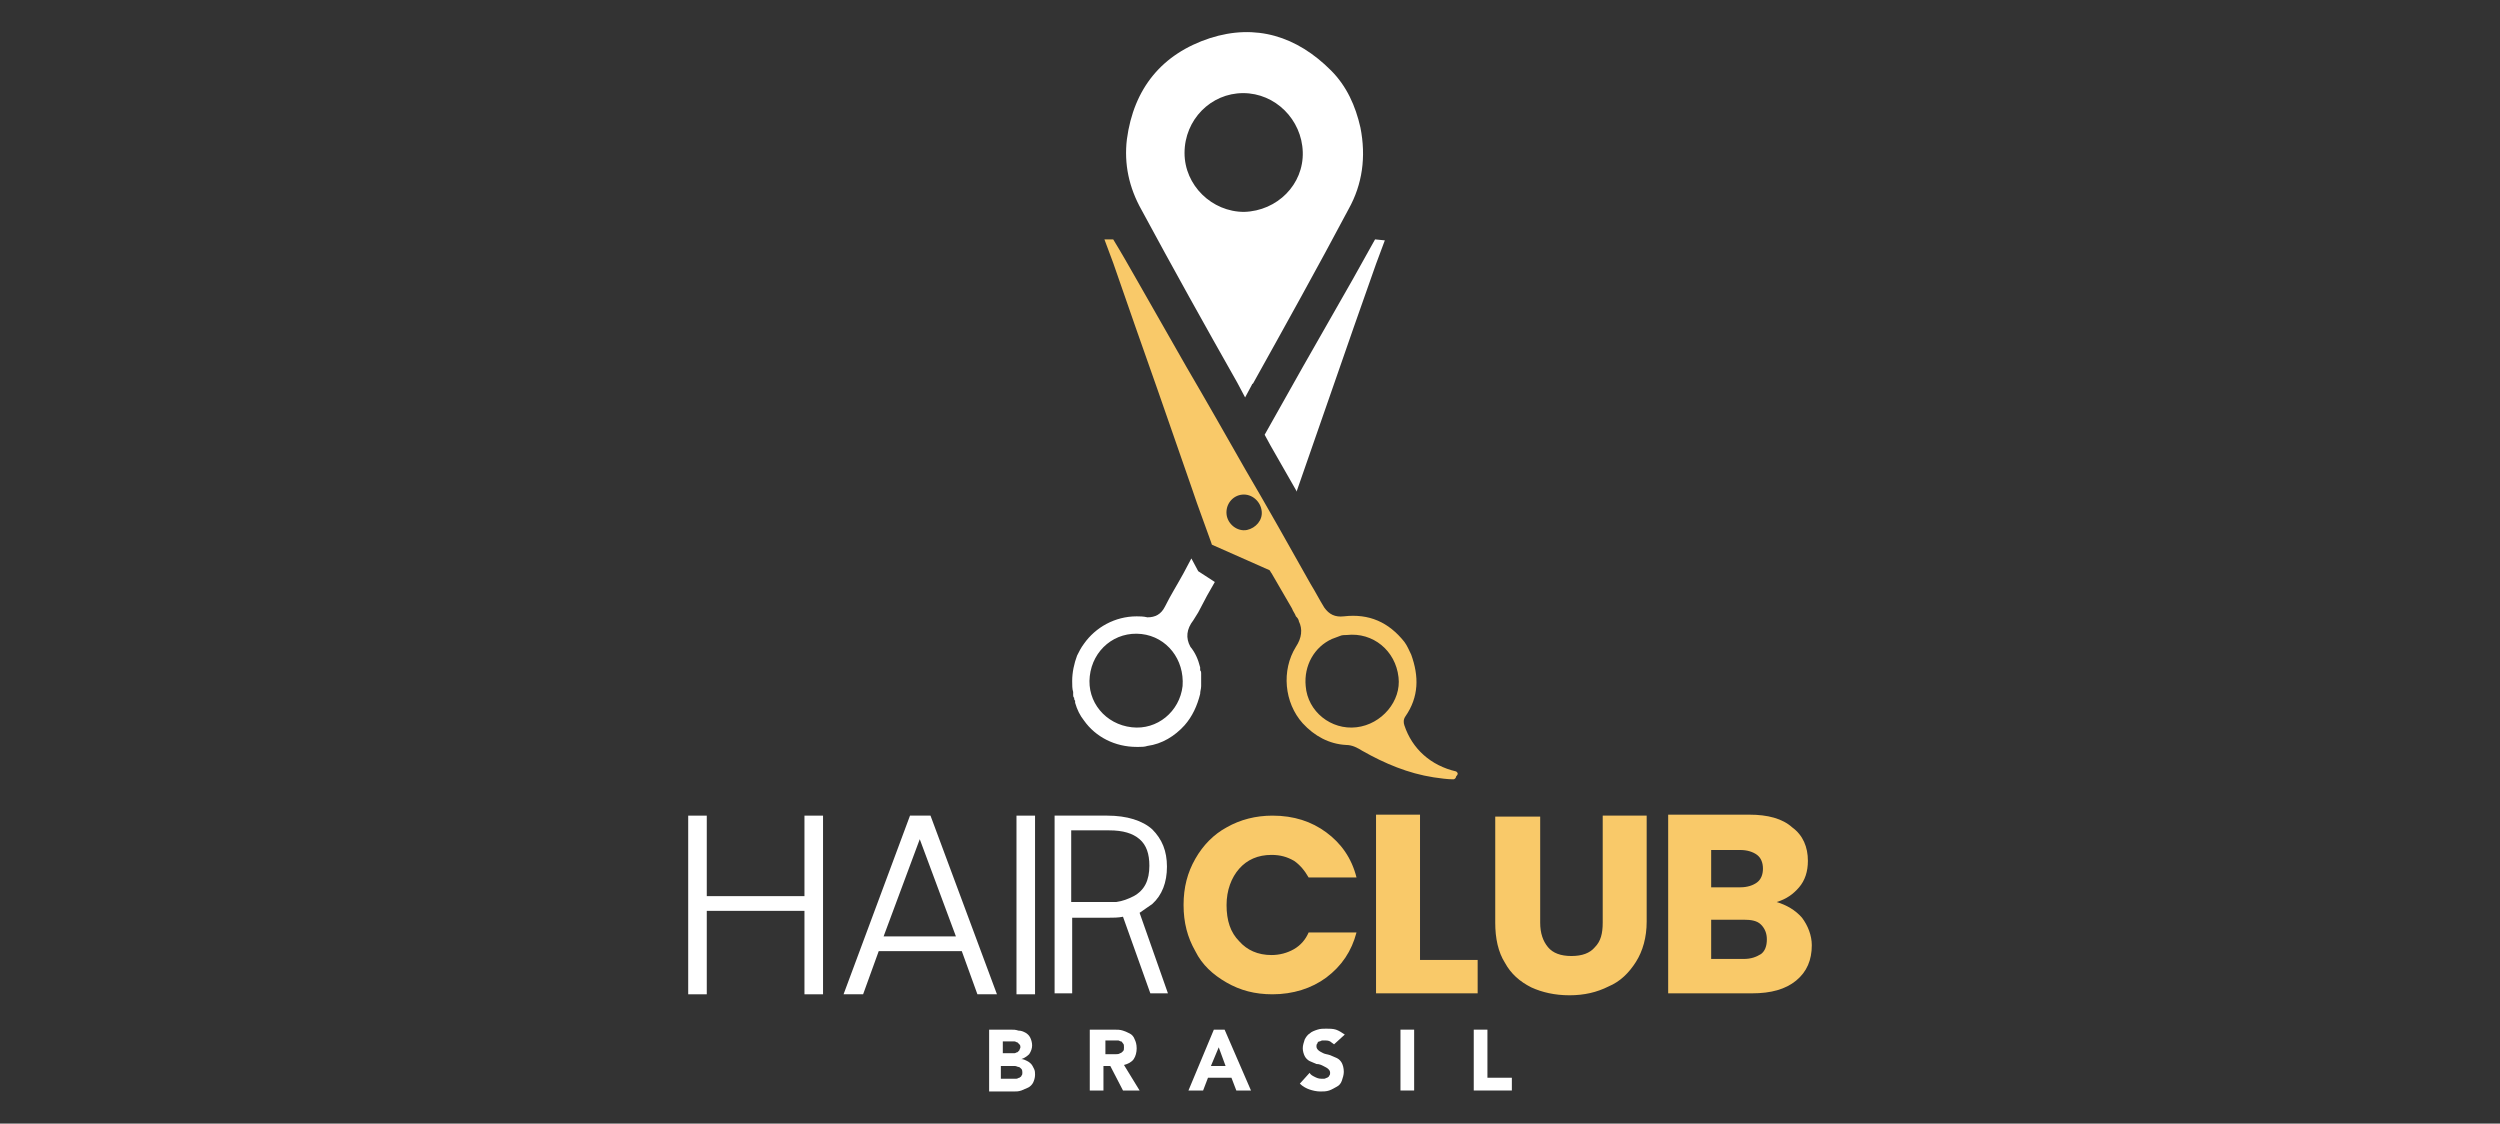
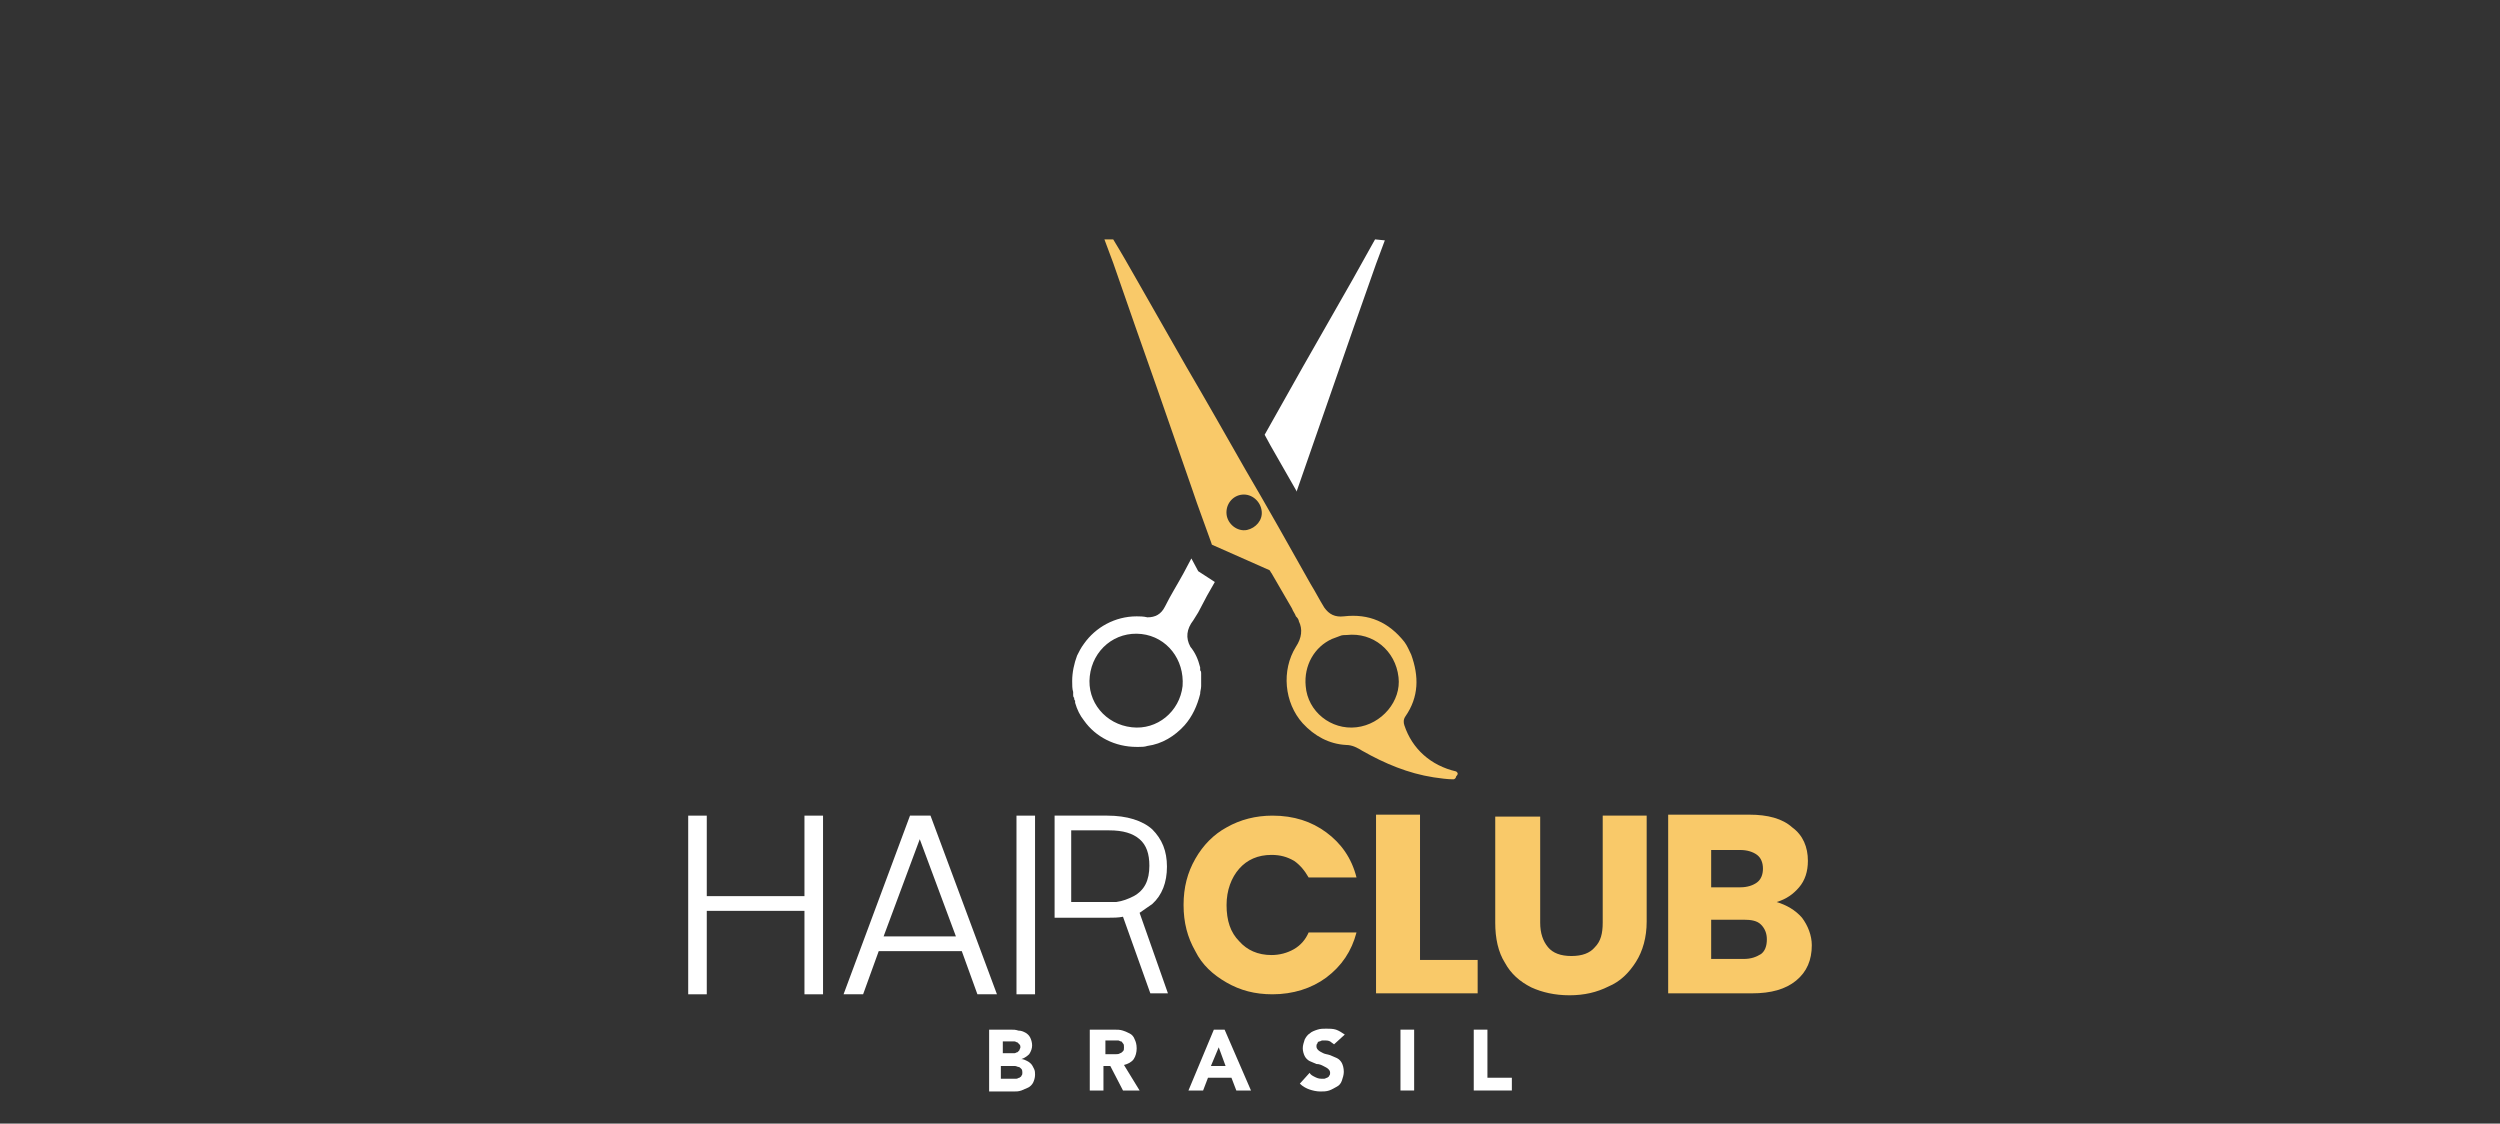
<svg xmlns="http://www.w3.org/2000/svg" width="178" height="80" viewBox="0 0 178 80" fill="none">
  <rect x="0" y="0" width="178" height="80" fill="#333333" stroke="none" />
  <path d="M58.6 58.073V70.794H57.278V64.853H50.322V70.794H49V58.073H50.322V63.805H57.278V58.073H58.6Z" fill="white" />
  <path d="M68.479 67.719H62.566L61.453 70.794H60.061L64.792 58.073H66.252L70.983 70.794H69.592L68.479 67.719ZM68.061 66.671L65.487 59.751L62.913 66.671H68.061Z" fill="white" />
  <path d="M73.695 58.073V70.794H72.374V58.073H73.695Z" fill="white" />
  <path d="M85.105 61.149C85.661 60.17 86.426 59.401 87.331 58.912C88.305 58.353 89.418 58.073 90.6 58.073C92.131 58.073 93.383 58.493 94.426 59.261C95.47 60.03 96.235 61.079 96.583 62.477H93.174C92.896 61.987 92.548 61.568 92.131 61.288C91.644 61.009 91.157 60.869 90.531 60.869C89.557 60.869 88.791 61.218 88.235 61.848C87.678 62.477 87.331 63.385 87.331 64.434C87.331 65.552 87.609 66.391 88.235 67.02C88.791 67.649 89.557 67.999 90.531 67.999C91.087 67.999 91.644 67.859 92.131 67.579C92.618 67.299 92.965 66.88 93.174 66.391H96.583C96.235 67.719 95.539 68.767 94.426 69.606C93.383 70.375 92.061 70.794 90.6 70.794C89.348 70.794 88.305 70.515 87.331 69.956C86.357 69.396 85.591 68.698 85.105 67.719C84.548 66.74 84.27 65.692 84.27 64.434C84.27 63.176 84.548 62.127 85.105 61.149Z" fill="#F9C969" />
  <path d="M101.105 68.348H105.209V70.725H97.974V58.004H101.105V68.348Z" fill="#F9C969" />
  <path d="M109.661 58.073V65.692C109.661 66.461 109.869 67.02 110.217 67.439C110.565 67.859 111.122 68.068 111.887 68.068C112.652 68.068 113.209 67.859 113.556 67.439C113.974 67.02 114.113 66.461 114.113 65.692V58.073H117.243V65.622C117.243 66.74 116.965 67.719 116.478 68.488C115.991 69.257 115.365 69.886 114.53 70.235C113.695 70.655 112.791 70.864 111.748 70.864C110.704 70.864 109.8 70.655 109.035 70.305C108.2 69.886 107.574 69.326 107.156 68.558C106.669 67.789 106.461 66.81 106.461 65.692V58.143H109.661V58.073Z" fill="#F9C969" />
  <path d="M128.304 65.343C128.722 65.902 129 66.601 129 67.3C129 68.348 128.652 69.187 127.887 69.816C127.122 70.445 126.078 70.725 124.757 70.725H118.774V58.004H124.548C125.87 58.004 126.913 58.283 127.609 58.912C128.374 59.471 128.722 60.31 128.722 61.289C128.722 62.058 128.513 62.687 128.096 63.176C127.678 63.665 127.191 64.015 126.496 64.224C127.191 64.434 127.817 64.784 128.304 65.343ZM121.835 63.176H123.922C124.409 63.176 124.826 63.036 125.104 62.826C125.383 62.617 125.522 62.267 125.522 61.848C125.522 61.428 125.383 61.079 125.104 60.869C124.826 60.66 124.409 60.52 123.922 60.52H121.835V63.176ZM125.383 67.929C125.661 67.719 125.8 67.37 125.8 66.88C125.8 66.461 125.661 66.112 125.383 65.832C125.104 65.552 124.687 65.483 124.13 65.483H121.835V68.278H124.13C124.687 68.278 125.035 68.139 125.383 67.929Z" fill="#F9C969" />
-   <path d="M82.043 64.364C82.739 63.735 83.087 62.826 83.087 61.708C83.087 60.59 82.739 59.751 82.043 59.052C81.348 58.423 80.235 58.073 78.844 58.073H75.087V70.725H76.339V65.342H78.913C79.261 65.342 79.609 65.342 79.957 65.272L81.904 70.725H83.157L81.139 64.993C81.417 64.783 81.765 64.574 82.043 64.364ZM79.47 64.224C79.261 64.224 79.052 64.224 78.844 64.224H76.27V59.122H78.844C78.913 59.122 78.913 59.122 78.983 59.122C79.957 59.122 80.652 59.331 81.139 59.751C81.626 60.17 81.835 60.799 81.835 61.638C81.835 62.686 81.487 63.385 80.722 63.805C80.304 64.014 79.957 64.154 79.47 64.224Z" fill="white" />
-   <path d="M96.861 9.076C96.513 7.538 95.887 6.14 94.774 5.022C92.339 2.576 89.417 1.667 86.148 2.715C82.739 3.834 80.722 6.28 80.235 9.915C80.026 11.662 80.374 13.34 81.278 14.947C83.504 19.071 85.8 23.195 88.096 27.249L88.652 28.297L89.139 27.389C89.139 27.389 89.139 27.319 89.209 27.319C91.504 23.195 93.8 19.071 96.026 14.877C97 13.13 97.278 11.173 96.861 9.076ZM88.582 15.087C86.287 15.087 84.339 13.2 84.339 10.893C84.339 8.517 86.217 6.63 88.513 6.63C90.809 6.63 92.687 8.517 92.757 10.823C92.826 13.13 90.948 15.017 88.582 15.087Z" fill="white" />
+   <path d="M82.043 64.364C82.739 63.735 83.087 62.826 83.087 61.708C83.087 60.59 82.739 59.751 82.043 59.052C81.348 58.423 80.235 58.073 78.844 58.073H75.087V70.725V65.342H78.913C79.261 65.342 79.609 65.342 79.957 65.272L81.904 70.725H83.157L81.139 64.993C81.417 64.783 81.765 64.574 82.043 64.364ZM79.47 64.224C79.261 64.224 79.052 64.224 78.844 64.224H76.27V59.122H78.844C78.913 59.122 78.913 59.122 78.983 59.122C79.957 59.122 80.652 59.331 81.139 59.751C81.626 60.17 81.835 60.799 81.835 61.638C81.835 62.686 81.487 63.385 80.722 63.805C80.304 64.014 79.957 64.154 79.47 64.224Z" fill="white" />
  <path d="M85.313 40.669L84.826 39.76L84.269 40.809C83.852 41.578 83.365 42.346 82.948 43.185C82.669 43.744 82.252 43.954 81.696 43.954C81.417 43.884 81.139 43.884 80.93 43.884C79.4 43.884 78.009 44.653 77.174 45.841C76.965 46.121 76.826 46.4 76.687 46.68C76.478 47.239 76.339 47.868 76.339 48.497C76.339 48.777 76.339 49.056 76.409 49.266C76.409 49.336 76.409 49.336 76.409 49.406C76.409 49.406 76.409 49.406 76.409 49.476C76.409 49.546 76.409 49.616 76.478 49.685C76.478 49.755 76.478 49.825 76.548 49.895C76.548 49.895 76.548 49.895 76.548 49.965C76.548 49.965 76.548 49.965 76.548 50.035C76.687 50.524 76.896 50.944 77.174 51.293C78.009 52.481 79.4 53.18 80.93 53.18C81 53.18 81 53.18 81.07 53.18C81.278 53.18 81.487 53.18 81.696 53.11C82.739 52.971 83.643 52.411 84.339 51.643C84.896 51.014 85.243 50.245 85.452 49.406C85.452 49.196 85.522 49.056 85.522 48.847C85.522 48.847 85.522 48.847 85.522 48.777C85.522 48.707 85.522 48.637 85.522 48.637C85.522 48.567 85.522 48.497 85.522 48.427V48.357C85.522 48.288 85.522 48.218 85.522 48.148V48.078C85.522 48.008 85.522 47.938 85.522 47.938C85.522 47.868 85.522 47.798 85.452 47.728C85.452 47.658 85.452 47.658 85.452 47.589V47.519C85.313 46.959 85.104 46.47 84.756 46.051C84.409 45.422 84.478 44.793 84.965 44.164C85.104 43.954 85.174 43.814 85.313 43.605L85.939 42.416L86.496 41.438L85.313 40.669ZM84.2 48.847C83.991 50.664 82.391 51.992 80.582 51.782C78.704 51.573 77.382 49.965 77.591 48.148C77.8 46.261 79.4 44.932 81.278 45.142C83.087 45.352 84.339 46.959 84.2 48.847Z" fill="white" />
  <path d="M97.904 17.044C97.348 18.023 96.861 18.931 96.304 19.91C95.122 22.007 93.939 24.034 92.757 26.131C91.852 27.738 90.948 29.346 90.043 30.954C90.183 31.233 90.322 31.443 90.461 31.723C91.087 32.841 91.713 33.889 92.339 35.008V34.938C93.174 32.561 94.009 30.115 94.844 27.738C95.887 24.733 96.93 21.727 97.974 18.792C98.183 18.233 98.391 17.673 98.6 17.114L97.904 17.044C97.904 16.974 97.904 16.974 97.904 17.044Z" fill="white" />
  <path d="M103.678 54.927C101.869 54.508 100.547 53.32 99.991 51.642C99.921 51.433 99.921 51.223 100.061 51.013C101.034 49.615 101.034 48.148 100.478 46.61C100.339 46.33 100.2 45.981 99.991 45.701C98.878 44.303 97.487 43.674 95.678 43.884C95.052 43.954 94.634 43.744 94.287 43.255C93.939 42.696 93.66 42.136 93.313 41.577C91.782 38.851 90.252 36.125 88.652 33.399C87.26 30.953 85.869 28.506 84.478 26.13C83.295 24.033 82.113 22.006 80.93 19.909C80.374 18.931 79.817 17.952 79.26 17.044H78.634C78.843 17.603 79.052 18.162 79.26 18.721C80.304 21.727 81.347 24.732 82.391 27.668C83.226 30.044 84.061 32.491 84.895 34.867C85.313 36.125 85.8 37.383 86.217 38.572L86.287 38.781L90.391 40.599C90.46 40.669 90.46 40.738 90.53 40.808C91.017 41.647 91.504 42.486 91.991 43.325C92.061 43.534 92.2 43.674 92.269 43.884L92.339 43.954C92.408 44.024 92.478 44.163 92.478 44.233C92.756 44.792 92.687 45.422 92.269 46.051C91.226 47.728 91.434 50.035 92.756 51.502C93.591 52.411 94.634 52.97 95.817 53.04C96.304 53.04 96.652 53.25 97 53.46C98.6 54.368 100.269 55.067 102.078 55.347C102.565 55.417 103.052 55.487 103.469 55.487C103.608 55.487 103.678 55.347 103.678 55.277C103.887 55.067 103.747 54.997 103.678 54.927ZM88.791 37.733C88.095 37.873 87.4 37.313 87.33 36.614C87.26 35.916 87.748 35.286 88.443 35.217C89.139 35.147 89.765 35.706 89.834 36.405C89.904 37.034 89.417 37.593 88.791 37.733ZM96.582 51.782C94.774 51.992 93.104 50.664 92.965 48.846C92.826 47.379 93.591 46.051 94.843 45.491C95.052 45.422 95.191 45.352 95.4 45.282C95.539 45.212 95.748 45.212 95.887 45.212C97.765 45.002 99.365 46.33 99.574 48.217C99.782 49.895 98.391 51.572 96.582 51.782Z" fill="#F9C969" />
  <path d="M70.357 73.311H71.957C72.165 73.311 72.305 73.31 72.513 73.38C72.722 73.38 72.861 73.45 73 73.52C73.139 73.59 73.279 73.73 73.348 73.87C73.418 74.009 73.487 74.219 73.487 74.429C73.487 74.638 73.418 74.848 73.279 75.058C73.139 75.198 72.931 75.338 72.722 75.407C72.861 75.407 73 75.477 73.139 75.547C73.279 75.617 73.348 75.687 73.418 75.757C73.487 75.827 73.557 75.966 73.626 76.106C73.696 76.246 73.696 76.386 73.696 76.526C73.696 76.735 73.626 76.945 73.557 77.085C73.487 77.225 73.348 77.365 73.209 77.434C73.07 77.504 72.861 77.574 72.722 77.644C72.513 77.714 72.374 77.714 72.165 77.714H70.426V73.311H70.357ZM71.331 74.988H72.026C72.096 74.988 72.165 74.988 72.235 74.988C72.305 74.988 72.374 74.918 72.444 74.918C72.513 74.848 72.513 74.848 72.583 74.778C72.583 74.708 72.653 74.638 72.653 74.569C72.653 74.499 72.653 74.429 72.583 74.359C72.513 74.289 72.513 74.289 72.444 74.219C72.374 74.219 72.305 74.149 72.235 74.149C72.165 74.149 72.096 74.149 72.026 74.149H71.4V74.988H71.331ZM72.165 76.805C72.235 76.805 72.305 76.805 72.374 76.805C72.444 76.805 72.513 76.735 72.583 76.735C72.653 76.665 72.722 76.665 72.722 76.596C72.792 76.526 72.792 76.456 72.792 76.386C72.792 76.316 72.792 76.176 72.722 76.106C72.653 76.036 72.583 75.966 72.513 75.966C72.444 75.966 72.374 75.897 72.235 75.897C72.165 75.897 72.096 75.897 71.957 75.897H71.261V76.805H72.165Z" fill="white" />
  <path d="M79.331 73.311C79.54 73.311 79.748 73.31 79.957 73.38C80.166 73.45 80.305 73.52 80.444 73.59C80.583 73.66 80.722 73.8 80.792 74.009C80.862 74.149 80.931 74.359 80.931 74.638C80.931 74.918 80.862 75.198 80.722 75.407C80.583 75.617 80.305 75.757 80.027 75.827L81.14 77.644H79.957L79.053 75.897H78.566V77.644H77.592V73.311H79.331ZM78.635 75.058H79.192C79.261 75.058 79.401 75.058 79.47 75.058C79.54 75.058 79.679 75.058 79.748 74.988C79.818 74.988 79.888 74.918 79.957 74.848C80.027 74.778 80.027 74.708 80.027 74.569C80.027 74.429 80.027 74.359 79.957 74.289C79.888 74.219 79.888 74.149 79.818 74.149C79.748 74.149 79.679 74.079 79.609 74.079C79.54 74.079 79.401 74.079 79.331 74.079H78.705V75.058H78.635Z" fill="white" />
  <path d="M86.426 73.311H87.192L89.07 77.644H88.026L87.679 76.735H86.009L85.661 77.644H84.618L86.426 73.311ZM86.774 74.569L86.218 75.897H87.261L86.774 74.569Z" fill="white" />
  <path d="M94.983 74.359C94.914 74.289 94.775 74.219 94.705 74.15C94.566 74.08 94.427 74.08 94.357 74.08C94.288 74.08 94.218 74.08 94.148 74.08C94.079 74.08 94.009 74.15 93.94 74.15C93.87 74.15 93.801 74.219 93.801 74.289C93.731 74.359 93.731 74.429 93.731 74.499C93.731 74.639 93.801 74.709 93.87 74.779C93.94 74.848 94.079 74.918 94.218 74.988C94.357 75.058 94.496 75.058 94.705 75.128C94.844 75.198 95.053 75.268 95.192 75.338C95.331 75.408 95.47 75.547 95.54 75.687C95.609 75.827 95.679 76.037 95.679 76.316C95.679 76.526 95.609 76.736 95.54 76.945C95.47 77.155 95.331 77.295 95.192 77.365C95.053 77.435 94.844 77.574 94.635 77.644C94.427 77.714 94.218 77.714 94.009 77.714C93.731 77.714 93.453 77.644 93.244 77.574C93.035 77.504 92.757 77.365 92.549 77.155L93.244 76.386C93.314 76.526 93.453 76.596 93.592 76.666C93.731 76.736 93.87 76.806 94.079 76.806C94.148 76.806 94.218 76.806 94.288 76.806C94.357 76.806 94.427 76.736 94.496 76.736C94.566 76.666 94.635 76.666 94.635 76.596C94.705 76.526 94.705 76.456 94.705 76.386C94.705 76.246 94.635 76.177 94.566 76.107C94.496 76.037 94.357 75.967 94.218 75.897C94.079 75.827 93.94 75.757 93.731 75.757C93.592 75.687 93.383 75.617 93.244 75.547C93.105 75.478 92.966 75.338 92.896 75.198C92.827 75.058 92.757 74.849 92.757 74.639C92.757 74.429 92.827 74.219 92.896 74.01C92.966 73.87 93.105 73.66 93.244 73.59C93.383 73.451 93.592 73.381 93.801 73.311C94.009 73.241 94.218 73.241 94.427 73.241C94.635 73.241 94.914 73.241 95.122 73.311C95.331 73.381 95.54 73.52 95.749 73.66L94.983 74.359Z" fill="white" />
  <path d="M99.714 73.311H100.687V77.644H99.714V73.311Z" fill="white" />
  <path d="M104.931 73.311H105.905V76.735H107.644V77.644H104.931V73.311Z" fill="white" />
</svg>